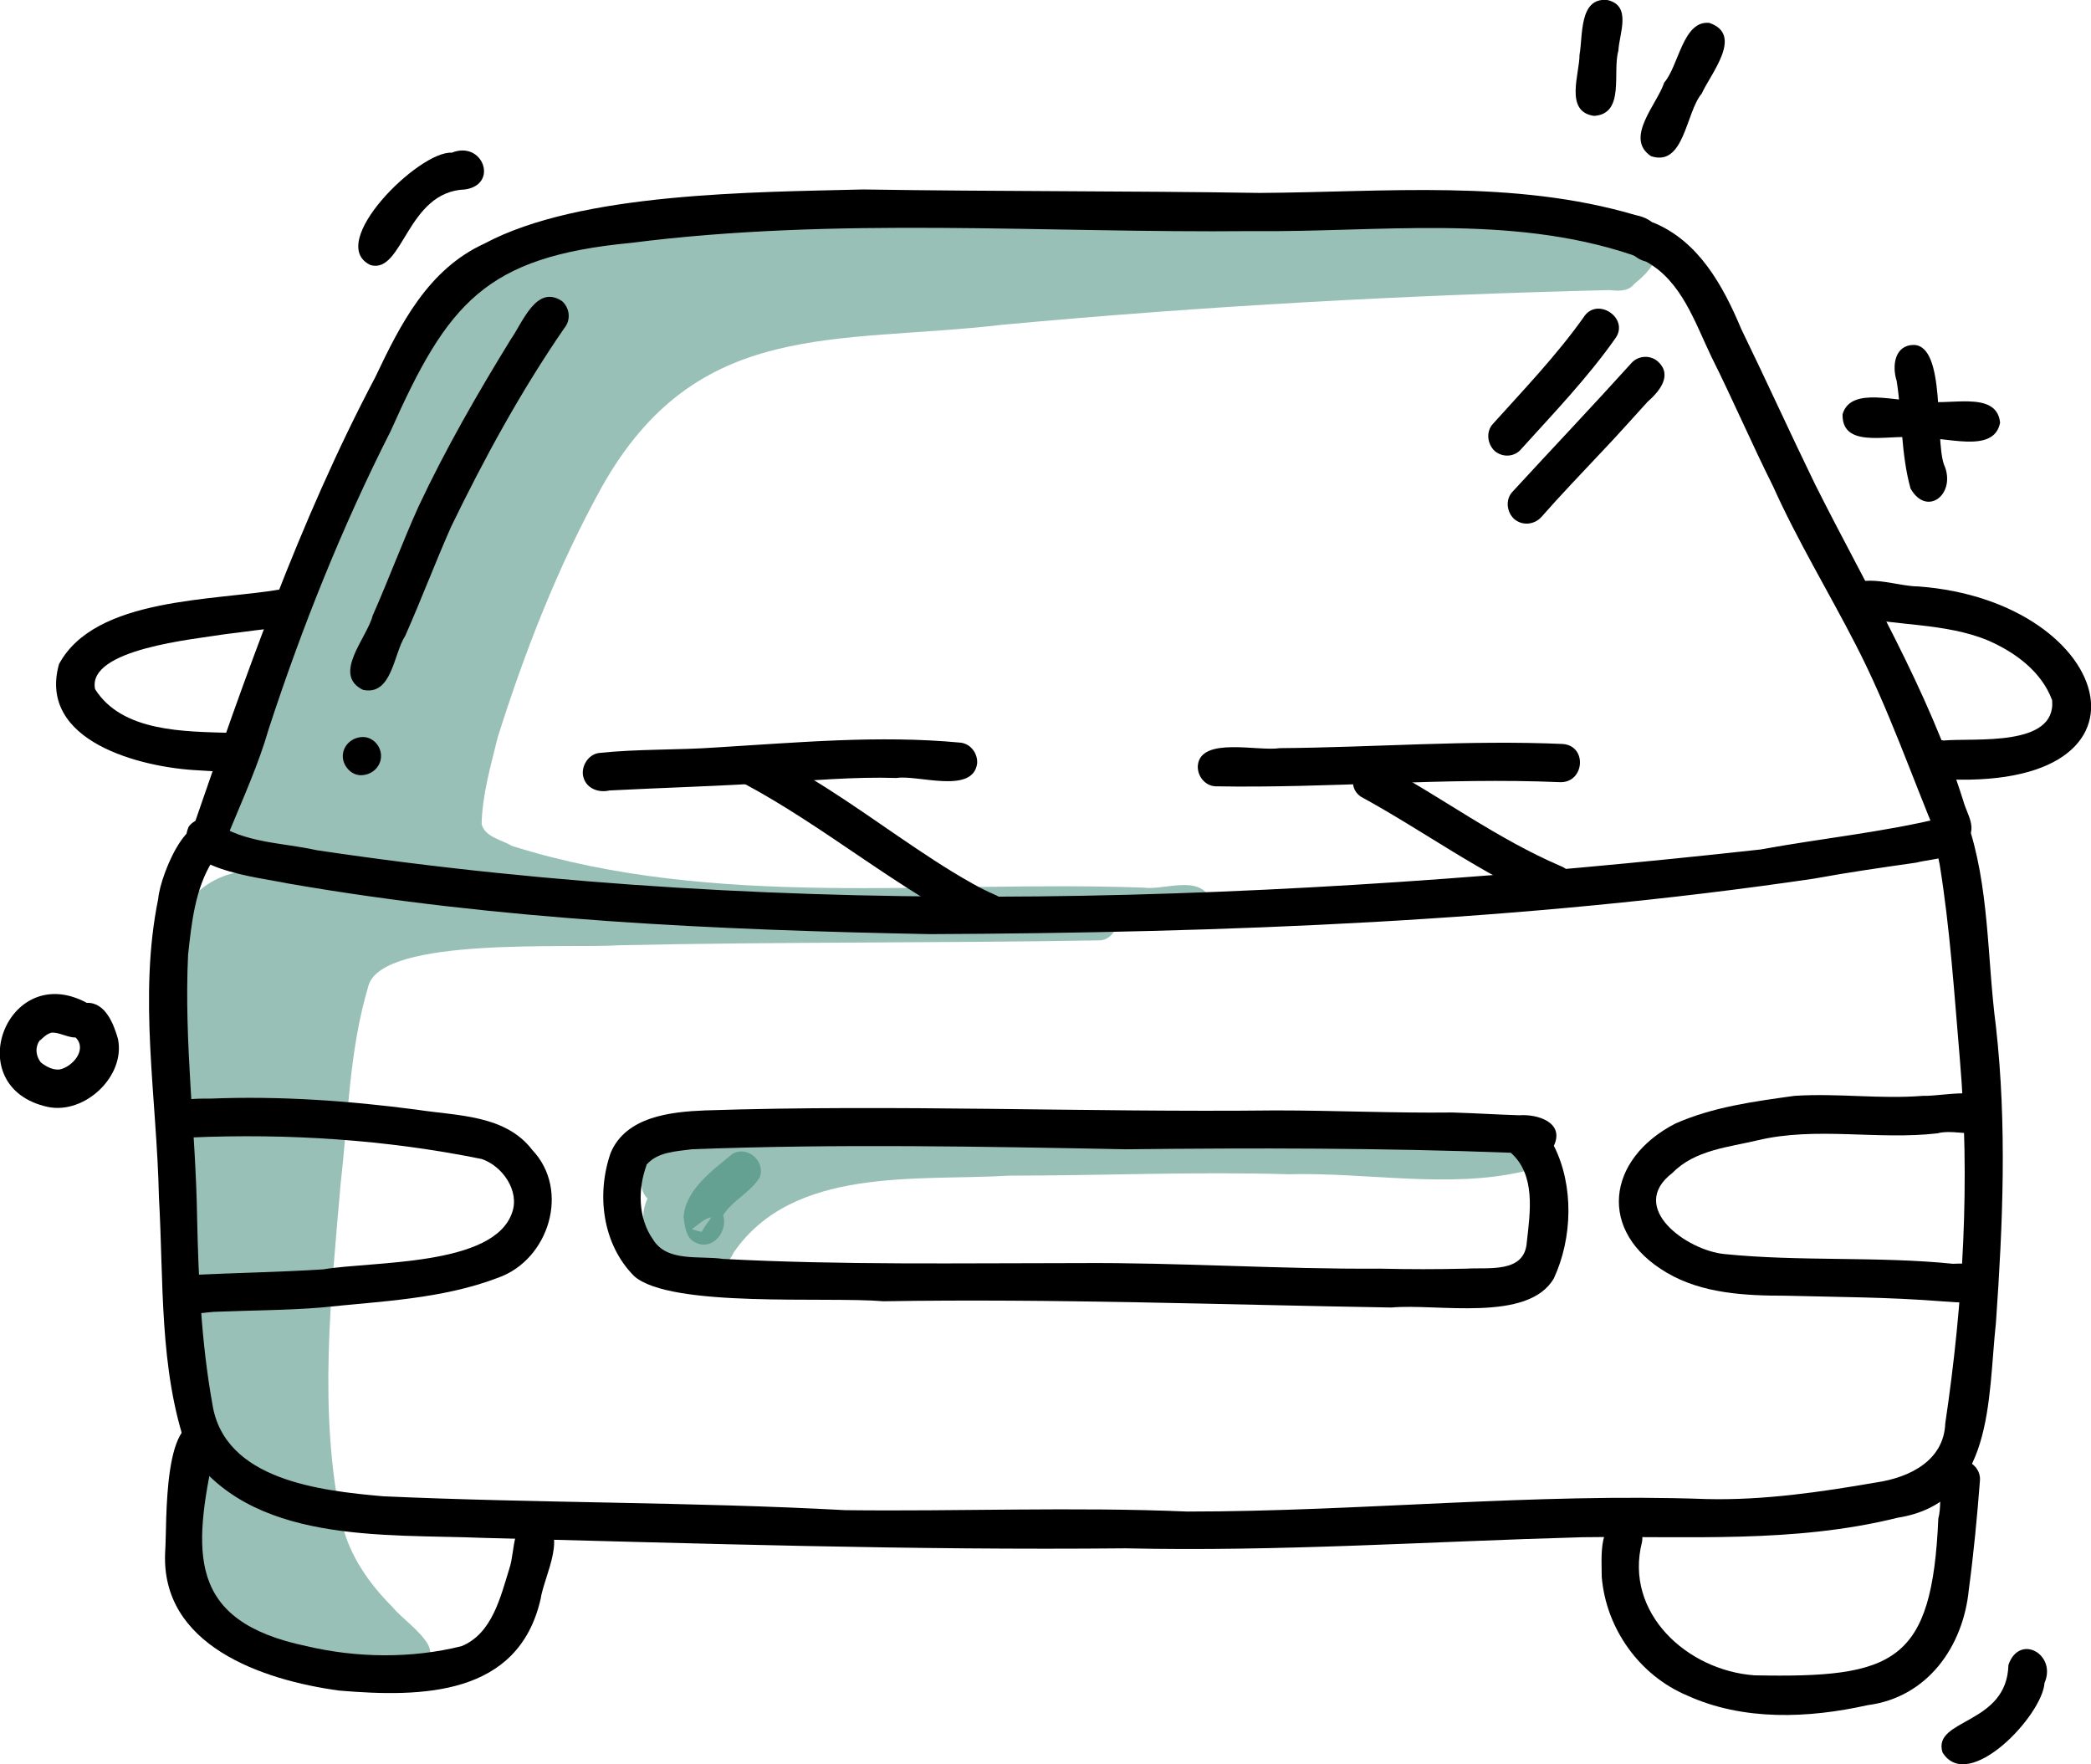
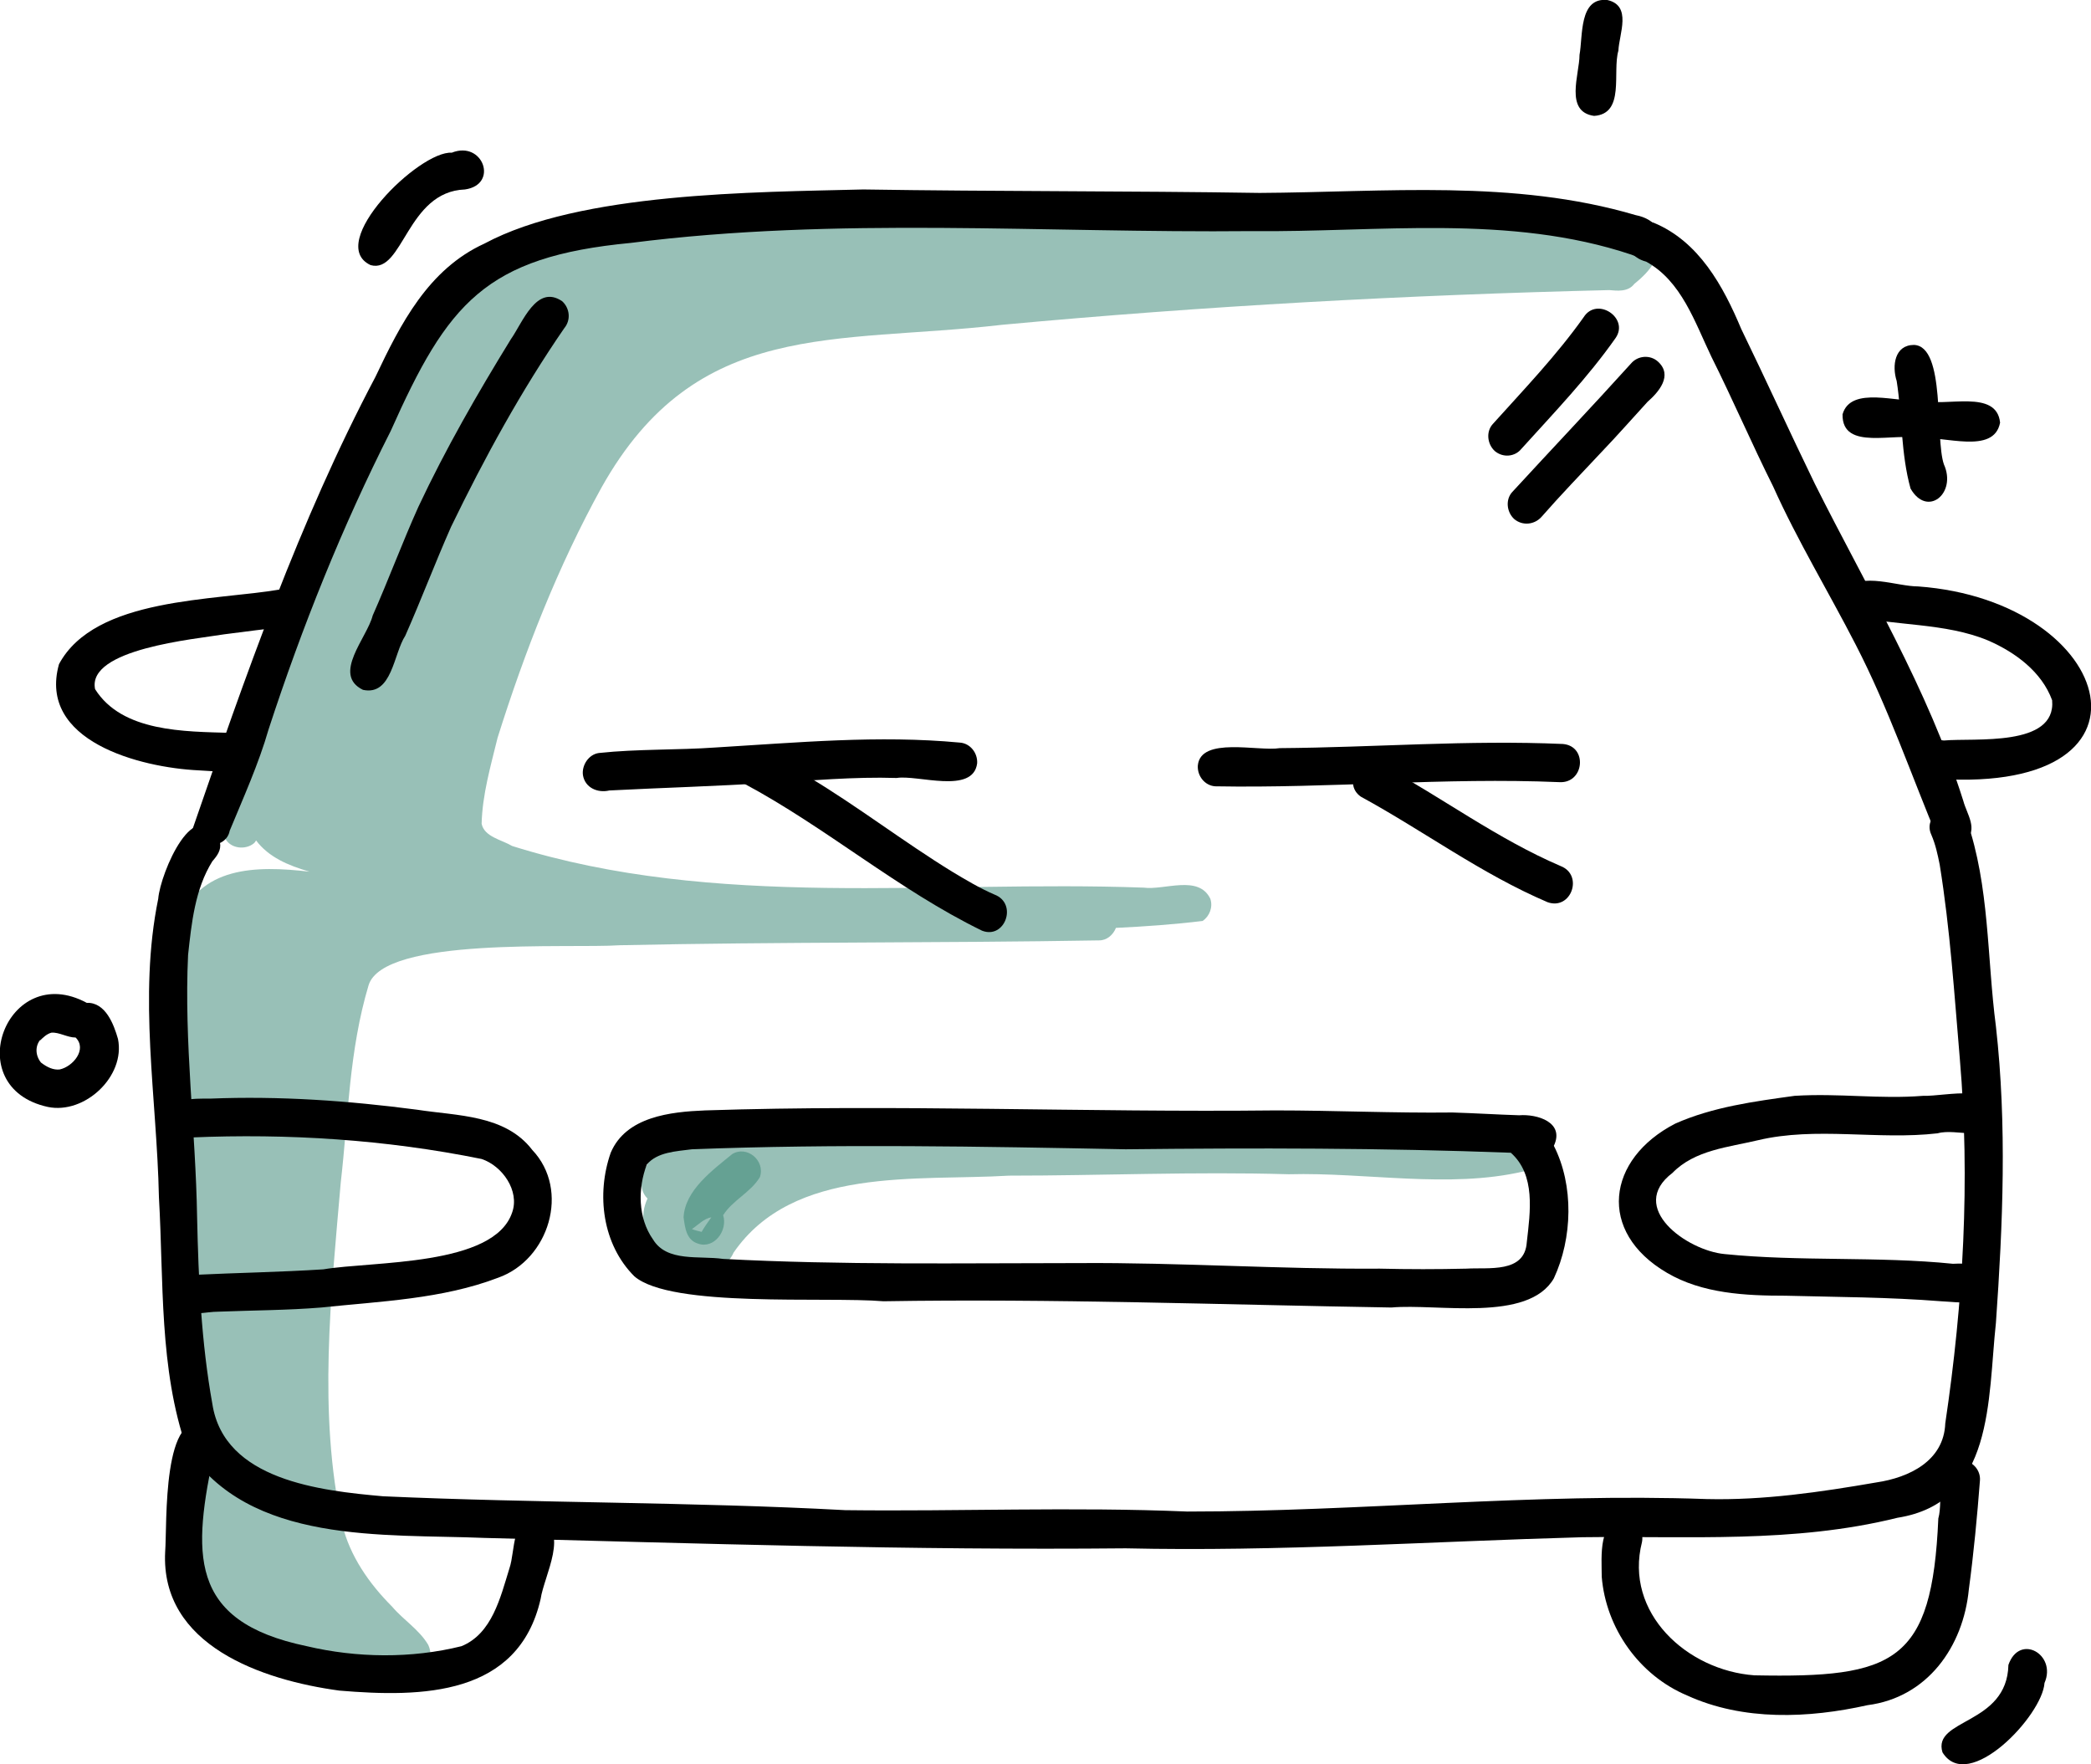
<svg xmlns="http://www.w3.org/2000/svg" version="1.1" id="Layer_1" x="0px" y="0px" viewBox="0 0 301.3 254.2" style="enable-background:new 0 0 301.3 254.2;" xml:space="preserve">
  <style type="text/css">
	.st0{opacity:0.5;fill:#328270;}
</style>
  <g>
    <path class="st0" d="M162.4,29.1c-10.1-0.1-20.4-0.5-30.7-0.6c0.1-0.2,0.3-0.5,0.4-0.7c-1.9,0.4-3.8,0.7-5.7,0.5   c-0.6,0.1-1.2,0.1-1.8,0.1c0,0,0,0.1,0.1,0.1c-3.8,0.1-7.5,0.2-11.2,0.4C95.4,30.5,74,33.4,61.1,47.4   c-10.4,14.7-24.9,45.1-25.8,65.3c-1.3,1.6-2.3,3.4-2.3,4.4c-1,1-1.3,2.5-0.5,3.8c0.8,1.4,2.9,1.6,4.1,0.6c0.1-0.1,0.2-0.2,0.3-0.4   c1.8,2.4,4.6,3.6,7.7,4.5c-7.8-0.9-15.9-0.8-18.9,7.4c-2.8,20-1.1,40.6,1.3,60.6c1,7.3,2.3,14.7,1.2,22.1   c-2.7,19.2,13,23.8,28.6,26.1c2.8,0.6,6.3-1.8,4.9-4.8c-1.3-2.2-3.6-3.6-5.2-5.5c-3.3-3.3-6.1-7.3-7.2-11.9   c-3.5-16-1.6-32.9-0.2-49.2c1.1-9.6,1.2-19,4-28.4c2.1-7.1,29-5.3,36.2-5.8c23.1-0.5,45.9-0.3,69.1-0.7c1.1,0,2-0.8,2.4-1.8   c4.2-0.2,8.4-0.5,12.5-1c1-0.7,1.5-2,1.1-3.2c-1.7-3.5-6.6-1.2-9.6-1.6c-30.2-1.1-61.7,3.2-91-6c-1.5-0.9-4-1.3-4.4-3.2   c0.1-4.2,1.3-8.3,2.3-12.4c3.9-12.4,8.7-24.7,15-36.1c13.7-24.4,33.6-20.6,57.7-23.4c29.1-2.7,58.3-4.3,87.5-5   c1.1,0.1,2.7,0.3,3.6-0.9C256.3,24.2,169.6,29.9,162.4,29.1z" />
    <path class="st0" d="M100.6,183c-5-0.2-9.6-5.4-7.3-10.3c-3.4-3.4,4-11.3,7.4-8c0.9-0.3,1.9-0.5,2.9-0.5c0.9,0,1.8,0.2,2.5,0.6   c5.8-1.7,11.9-2.5,17.9-3c2-0.4,4.8-0.3,5.1,2.3c24.9-3.1,49.8-1.9,74.7-1.3c5.6,0.3,11.3-0.3,16.8,0.8c2.5,1.2,1.7,5.2-1.1,5.2   c-10.8,2.5-22.6,0.1-33.8,0.4c-13.6-0.4-27,0.2-40.3,0.2c-13.3,0.8-31.1-1.4-39.7,11.1C104.9,182.4,102.8,183.3,100.6,183z    M101.1,177.5c0.4-0.7,0.9-1.4,1.4-2.1c-1.1,0.2-1.9,1.1-2.8,1.7C100.2,177.3,100.7,177.4,101.1,177.5z" />
    <path class="st0" d="M100.6,179.2c-1.7-0.5-1.9-2.3-2.1-3.8c0.2-3.9,4.2-6.8,7-9.1c2.1-1.3,4.8,0.9,4,3.3c-1.3,2.2-3.9,3.3-5.3,5.5   C104.9,177.3,102.9,180,100.6,179.2z" />
    <path d="M27.7,119.6c7.6-22,15.4-44.5,26.4-65.3c3.6-7.6,7.6-15.5,15.7-19.2c13.8-7.4,38.9-7.4,54.6-7.8   c19.2,0.3,38.1,0.2,57.2,0.5c-0.1,0-0.1,0-0.2,0c18.2-0.1,36.7-2,54.3,3.2c5.7,1.1,4.2,7.9-0.6,5.7c-17.6-5.9-36.6-3.2-54.7-3.4   c-30,0.3-59.7-2.1-89.5,1.7c-21,2-26.4,8.7-34.6,27.1c-7,13.8-12.8,28.3-17.6,43c-1.4,4.9-3.7,10-5.6,14.6   C32.6,122.4,28.2,122.5,27.7,119.6z" />
    <path d="M279.3,121c-3.9-9.3-7.2-19-11.9-28.1c-3.9-7.6-8.4-15-11.9-22.8c-3.1-6.2-5.8-12.5-8.9-18.7c-2.4-5-4.3-10.9-9.4-13.7   c-4.3-1.1-3.4-7,1.1-5.6c6.5,2.7,10,9.1,12.6,15.3c3.6,7.4,7,14.9,10.6,22.3c7.5,15,16.3,29.5,21.4,45.7c0.5,1.9,2.2,4.1,0.3,5.8   C282.1,122.2,280.3,122.1,279.3,121z" />
-     <path d="M134,134.6c-30.9-0.6-62-2-92.5-7.3c-4.2-0.9-17-2.1-14.3-8.2c0.9-1.2,2.6-1.5,3.8-0.6c4.2,3,9.7,2.9,14.6,4   c68.8,10.3,139.2,7.5,208.1-0.1c8.7-1.6,17.8-2.5,26.3-4.6c1.4-0.4,3,0.4,3.4,1.8c0.9,4.1-4.6,4-7.3,4.7c-4.9,0.7-9.8,1.4-14.7,2.3   C219.4,132.8,176.6,134.4,134,134.6z" />
    <path d="M84,111.7c-0.2-1.4,0.8-3,2.3-3.2c5.6-0.6,11.3-0.4,16.9-0.8c11.7-0.7,23.4-1.8,35.1-0.7c1.5,0.1,2.6,1.5,2.5,3   c-0.6,4.5-8.6,1.6-11.6,2.1c-6.2-0.2-12.3,0.4-18.4,0.7c-7.7,0.5-15.3,0.7-23,1.1C86.1,114.3,84.3,113.5,84,111.7z" />
    <path d="M141.5,134.1c-12.1-5.9-22.5-14.9-34.3-21.2c-1.3-1.9,0.7-4.8,2.9-4.1c2.3,0.7,4.4,2.1,6.5,3.2c7,4.2,13.6,9.3,20.6,13.6   c2,1.2,4,2.4,6.1,3.3C146.7,130.2,144.8,135.4,141.5,134.1z" />
    <path d="M175.1,113.3c-1.5-0.1-2.6-1.5-2.5-3c0.4-4.2,8.7-2,11.8-2.5c13.6-0.1,27.2-1.2,40.8-0.6c3.6,0.3,3.1,5.7-0.5,5.5   C208.2,112,191.6,113.6,175.1,113.3z" />
    <path d="M223,130c-9.6-4.1-17.9-10.3-26.9-15.2c-2.9-2,0.3-6.6,3.2-4.5c8.6,4.7,16.5,10.6,25.6,14.5   C228.2,126.1,226.4,131.2,223,130z" />
    <path d="M277.6,112.1c-1.5-0.1-2.6-1.5-2.5-3c0.1-2.6,3.2-2.7,5-2.4c4.4-0.4,16.2,1,15.6-5.8c-1.5-4.1-5.3-6.9-9.2-8.6   c-6.2-2.6-13.6-2.1-19.9-3.6c-1.2-0.9-1.5-2.6-0.6-3.8c2.3-2.5,7.3-0.4,10.4-0.4C305.1,86.6,313.4,115.3,277.6,112.1z" />
    <path d="M28.6,111c-8.4-0.4-23.2-4.2-20.1-15.3c5.2-9.7,22.4-9.1,32.1-10.8c3.5-0.6,4.5,4.8,0.9,5.4c-3.2,0.3-6,0.7-9.2,1.1   c-4.2,0.7-19.8,2.1-18.6,7.9c3.9,6.2,12.9,6.1,19.5,6.3c1.5-0.1,2.8,1.2,2.9,2.6C35.9,112,31.2,111.1,28.6,111z" />
    <path d="M162.2,223.1c-30.8,0.3-61.6-0.7-92.4-1.5c-14.5-0.6-33.9,1-42.9-12.9c-4-11.5-3.3-24.1-4-36.2c-0.3-14.4-3-28.8-0.1-43   c0.3-3.7,5.4-15.8,8.9-8.1c0.2,1.1-0.4,1.9-1.1,2.7c-2.5,4-3,8.9-3.5,13.5c-0.6,12.6,1.1,25.2,1.3,37.8c0.2,9,0.6,18,2.2,26.9   c1.7,11,15.6,12.5,24.6,13.3c22.2,1,44.4,0.8,66.6,2c16.4,0.2,32.8-0.5,49.3,0.2c24.9,0,49.9-2.7,74.8-1.8c8.2,0.2,16.4-1,24.5-2.4   c4.7-0.7,9.7-3.1,9.9-8.5c2.6-17.5,3.6-35,2.1-52.5c-0.8-9.4-1.4-18.7-2.9-28c-0.3-1.5-0.6-2.9-1.2-4.3c-1.5-3.2,3.8-5.5,5.1-2.1   c3.3,9.5,2.9,19.8,4.2,29.7c1.6,14.2,1,28.5,0,42.7c-1.2,11-0.2,25.9-14.2,28.1c-14.9,3.7-30.2,2.6-45.4,2.8   C206.2,222.1,184.2,223.6,162.2,223.1z" />
    <path d="M25.9,188.8c-2.8-1.5-1-5.9,2-5.1c6.2-0.3,12.5-0.4,18.7-0.8c7.1-1.2,24.6-0.4,27.2-8.2c1.1-3.1-1.4-6.7-4.4-7.7   c-13.8-2.8-27.9-3.7-41.9-3.1c-1.5,0.4-3.1-0.8-3.3-2.3c-0.4-3.5,3.7-3.3,6.1-3.3c10-0.4,19.9,0.3,29.8,1.6   c5.8,0.9,12.7,0.7,16.6,5.8c5.5,5.8,2.4,15.8-4.9,18.4c-8.1,3.1-17,3.4-25.5,4.3c-4.9,0.4-9.8,0.4-14.8,0.6   C29.6,189,27.6,189.7,25.9,188.8z" />
    <path d="M279.7,187.5c-7.6-0.6-14.8-0.6-22.4-0.8c-5.8,0-12-0.3-17.1-3.3c-10.1-5.9-8.7-16.4,1.2-21.5c5.4-2.4,11.4-3.2,17.2-4   c6.5-0.4,12.2,0.5,18.5,0c3.4,0.1,11-2.1,10.6,3.3c-1.2,3.6-5.7,1.3-8.5,2.1c-8.6,1-17.5-1-25.9,1c-4.2,1-9.1,1.4-12.3,4.7   c-6.6,5,2.1,11.2,7.5,11.7c10.8,1.1,22.1,0.3,32.9,1.4c2.1-0.1,5.1-0.1,5.1,2.7C286.5,188.5,282.2,187.6,279.7,187.5z" />
    <path d="M200.5,188.4c-24.4-0.4-48.8-1.3-73.2-0.9c-8.2-0.7-30.6,1-35.9-3.6c-4.6-4.6-5.5-11.8-3.4-17.8c2.2-5.2,8.6-5.9,13.6-6.1   c27.4-0.9,54.8,0.3,82.2,0c8.5,0,17,0.4,25.5,0.3c3.3,0.1,6.4,0.3,9.6,0.4c2.6-0.2,6.6,1,5,4.4c2.9,5.7,2.7,13.3,0,19.1   C220.2,190.6,207.1,187.8,200.5,188.4z M198.8,182.8c4.2,0.1,8.3,0.1,12.5,0c3.2-0.2,8.4,0.7,8.7-3.8c0.5-4.4,1.3-9.7-2.3-12.9   c-18.5-0.7-36.9-0.7-55.5-0.5c-20.8-0.4-41.7-0.8-62.5,0c-2.3,0.3-5,0.4-6.5,2.2c-1.3,3.4-1.3,7.7,0.9,10.8c2,3.3,6.7,2.3,10.1,2.8   c17.1,0.9,34.2,0.6,51.3,0.6C170,181.9,184.4,182.9,198.8,182.8z" />
    <path d="M52.3,99.4c-4.5-2.2,0.6-7.5,1.4-10.7C56,83.5,58,78.1,60.3,73c3.9-8.3,8.5-16.3,13.3-24.1c1.7-2.4,3.7-8,7.4-5.5   c1.1,1,1.3,2.7,0.3,3.9C75.1,56.3,69.8,66,65,75.9c-2.3,5.2-4.3,10.5-6.6,15.7C56.7,94.2,56.5,100.3,52.3,99.4z" />
-     <path d="M49.4,108.8c0.1-1.5,1.4-2.6,2.9-2.6s2.7,1.4,2.6,2.9c-0.1,1.5-1.4,2.6-2.9,2.6S49.3,110.2,49.4,108.8z" />
    <path d="M215.4,65c-1.1-1-1.3-2.8-0.3-3.9c4.5-5,9.2-9.9,13.1-15.4c1.9-3,6.6,0.1,4.6,3c-4,5.7-8.9,10.8-13.6,16   C218.3,65.8,216.6,66,215.4,65z" />
    <path d="M218.2,74.8c-1.1-1-1.3-2.8-0.3-3.9c5.7-6.2,11.5-12.3,17.1-18.5c1-1.2,2.8-1.3,3.9-0.3c2.2,2,0.1,4.4-1.5,5.8   c-2.2,2.4-4.3,4.8-6.6,7.2c-2.9,3.1-5.9,6.2-8.7,9.4C221.1,75.6,219.4,75.8,218.2,74.8z" />
    <path d="M48.9,243.6c-11.1-1.5-25.8-6.5-25.1-20c0.3-3.9-0.5-21.4,6.2-18.2c1.2,0.8,1.5,2.4,0.9,3.6c-3.1,14.7-4,24.6,13.3,28.2   c7.2,1.7,15.1,1.8,22.3,0c4.4-1.8,5.6-7,6.9-11.2c0.9-2.6,0.2-7.6,4.2-7.2c4.6,1.7,0.8,8.2,0.3,11.6   C74.7,244.4,60.8,244.6,48.9,243.6z" />
    <path d="M243.1,244.3c-6.9-2.9-11.7-9.7-12.3-17.1c0-2.8-0.6-8.6,3.6-8.2c1.5,0.3,2.5,1.7,2.2,3.2c-2.6,10.2,6.5,18.5,16.2,19.2   c20.2,0.4,25.6-1.8,26.5-22.6c0.8-2.8-0.8-8.3,3.4-8.4c1.5,0.1,2.7,1.4,2.6,2.9c-0.4,5.2-0.9,10.5-1.6,15.7   c-0.8,8.3-6,15.6-14.6,16.7C260.6,247.6,251.2,248,243.1,244.3z" />
    <path d="M53.4,38.2c-6.6-3.1,7-16.5,11.7-16.2c4.5-1.8,6.8,4.6,1.9,5.3C58.6,27.6,58.1,39.5,53.4,38.2z" />
    <path d="M279.9,252.5c-1.5-4.9,9.3-3.9,9.5-12.6c1.6-4.6,7-1.5,5.2,2.6C294.3,247.2,283.6,258.5,279.9,252.5z" />
    <path d="M229.7,16.7c-4.3-0.6-2.1-6-2.1-8.8c0.5-2.7-0.1-8.3,4-7.9c3.6,0.8,1.7,4.9,1.6,7.3C232.3,10.4,234.2,16.4,229.7,16.7z" />
-     <path d="M237.9,22.5c-3.9-2.6,0.9-7.5,1.9-10.6c2.1-2.4,2.7-9,6.5-8.6c5,1.7,0.2,7.3-1.1,10.2C242.9,16.2,242.7,24.1,237.9,22.5z" />
    <path d="M6.9,159.5c-12.9-2.8-5.9-21.2,5.6-15c2.7-0.1,3.9,3.1,4.5,5.2C18.1,155.1,12.2,160.6,6.9,159.5z M8.6,154.1   c1.9-0.4,4-2.9,2.3-4.6c-1.2,0-2.4-0.8-3.5-0.7c-0.7,0.2-1.2,0.7-1.7,1.2c0.1-0.1,0.1-0.2,0.2-0.3c-0.9,1-0.8,2.4,0,3.4l0,0   C6.8,153.8,7.7,154.2,8.6,154.1z" />
    <path d="M276.6,63.2c-3.4-1-11.2,1.9-11.1-3.5c1.2-4.2,8.1-1.6,11.4-2c3.4,1,10.8-1.7,11.3,3.2C287.3,65.6,280,62.7,276.6,63.2z" />
    <path d="M275.3,70.4c-1.4-5-1.2-10.4-2-15.5c-0.7-2.2-0.3-5.2,2.5-5.2c4.6,0.2,3,13.4,4.3,17.2C282,71.1,277.7,74.6,275.3,70.4z" />
  </g>
</svg>